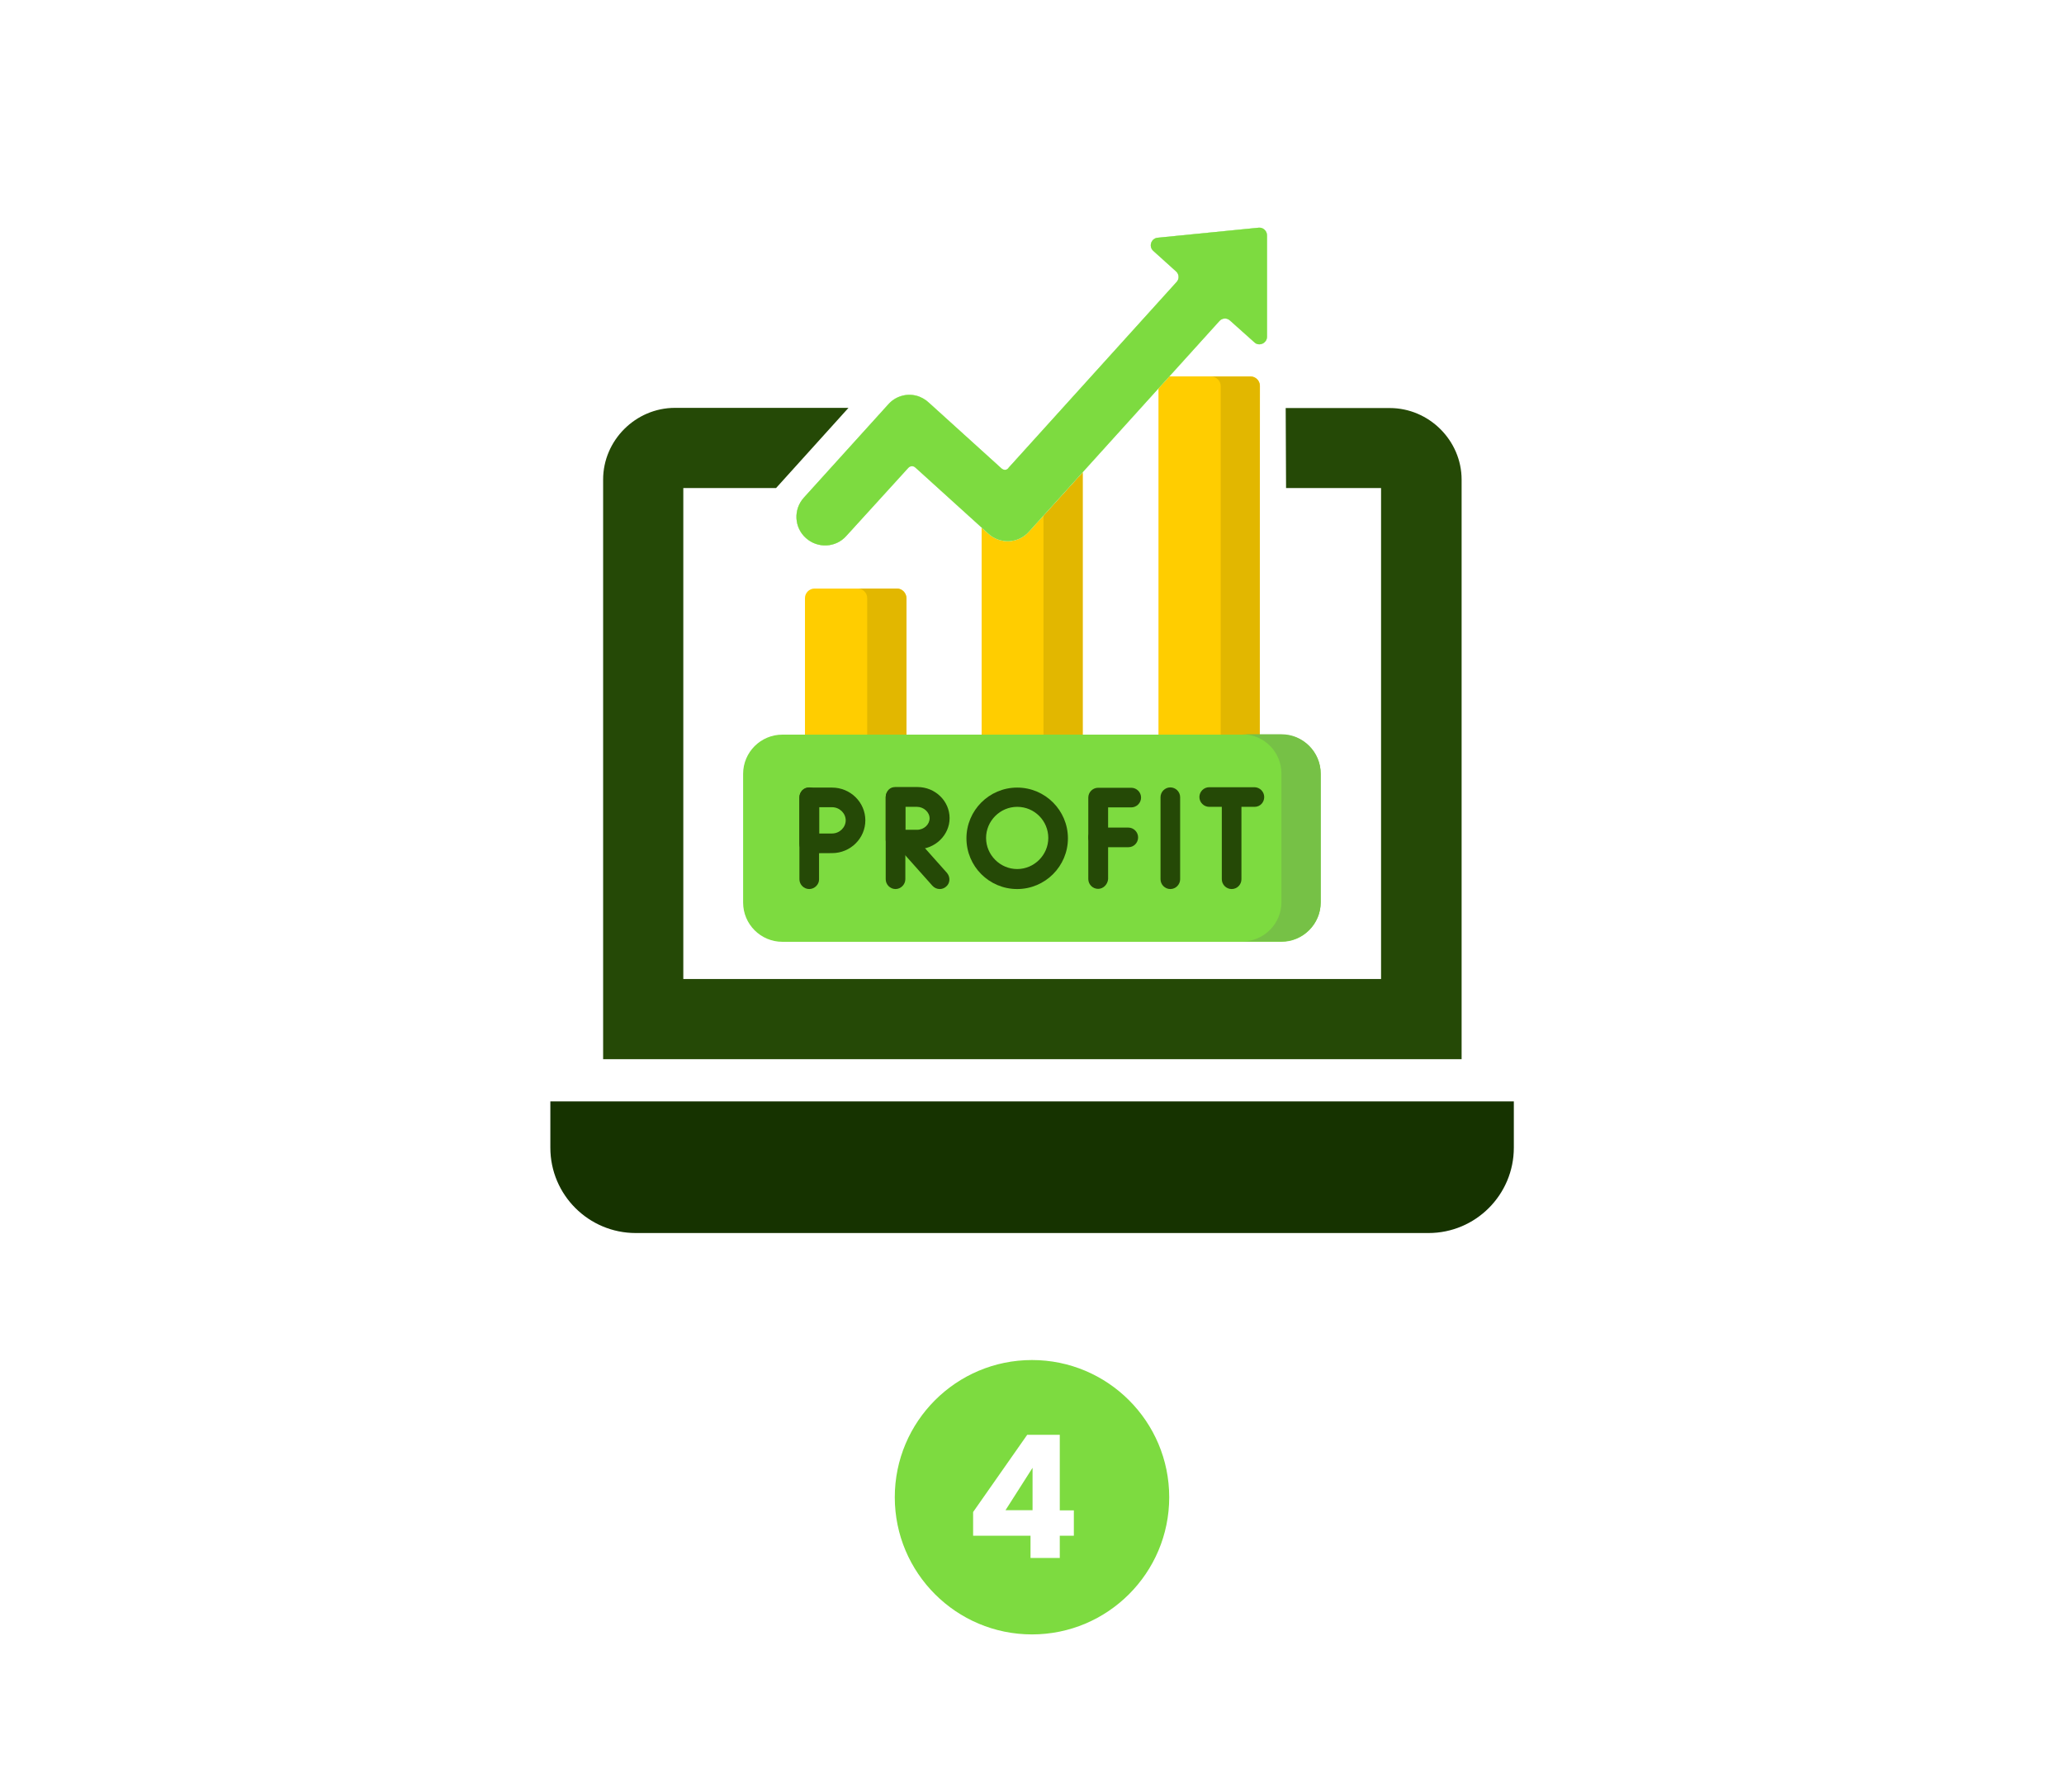
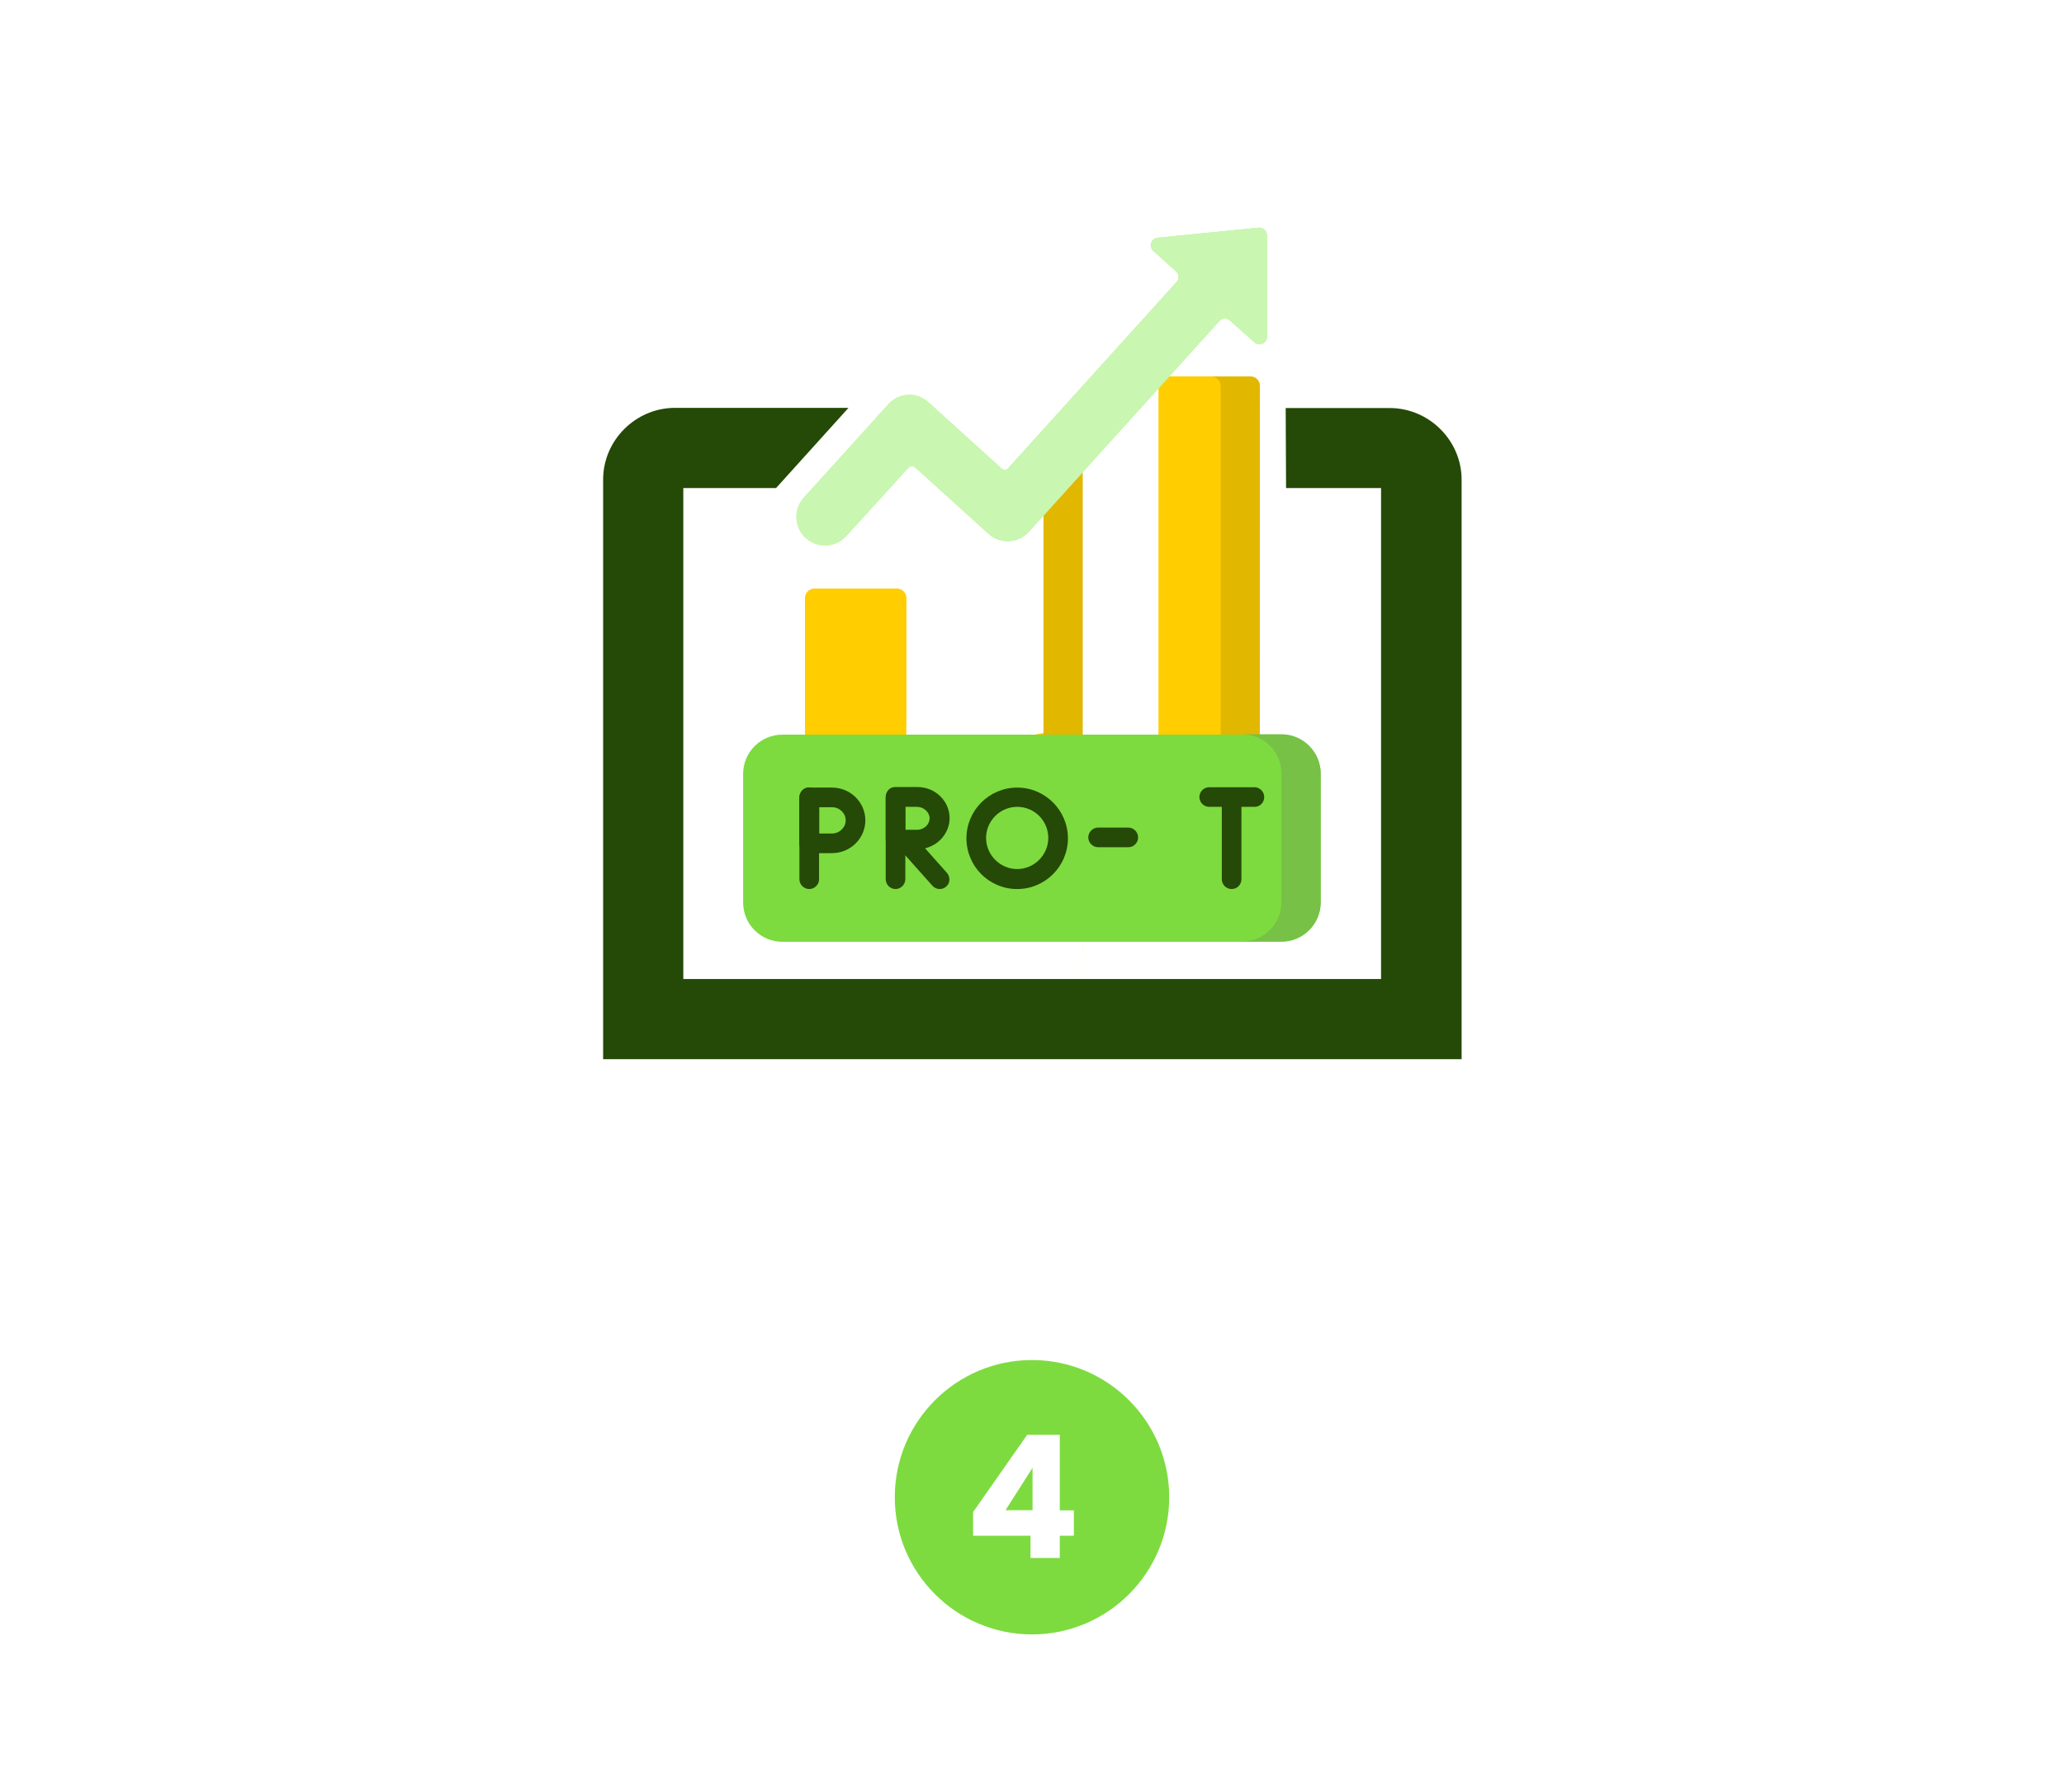
<svg xmlns="http://www.w3.org/2000/svg" id="Layer_1" data-name="Layer 1" viewBox="0 0 1114.6 967.7">
  <defs>
    <style>      .cls-1 {        fill: #c9f6b0;      }      .cls-1, .cls-2, .cls-3, .cls-4, .cls-5, .cls-6, .cls-7 {        stroke-width: 0px;      }      .cls-2 {        fill: #e2b700;      }      .cls-3 {        fill: #7ddb40;      }      .cls-4 {        fill: #254906;      }      .cls-5 {        fill: #ffcd00;      }      .cls-6 {        fill: #163300;      }      .cls-7 {        fill: #76c146;      }    </style>
  </defs>
  <g id="_48" data-name=" 48">
-     <path class="cls-6" d="M297.2,594.9v25c0,25.5,20.7,46.1,46.1,46.1h428.1c25.5,0,46.1-20.7,46.1-46.1v-25H297.2Z" />
    <path class="cls-4" d="M694.5,263.6h51.3v265.2h-376.8v-265.2h50.1l39.1-43.3h-93.7c-21.3,0-38.8,17.6-38.8,38.7v313.1h463.6v-313c0-21.2-17.6-38.7-38.8-38.7h-56.2" />
  </g>
  <g>
    <path class="cls-3" d="M557.3,734.6c-40.9,0-74.1,33.2-74.1,74.1s33.2,74.1,74.1,74.1,74.1-33.2,74.1-74.1-33.2-74.1-74.1-74.1ZM579.9,829.5h-7.6v12h-15.8v-12h-31v-12.8l29.2-41.7h17.6v40.8h7.6v13.7Z" />
    <polygon class="cls-3" points="557.6 815.7 557.6 792.8 543 815.7 557.6 815.7" />
  </g>
  <g>
    <path class="cls-5" d="M489.3,414.6h-54.6v-91.6c0-2.7,2.3-5.1,5.1-5.1h44.6c2.7,0,5.1,2.3,5.1,5.1v63.5c-.1,0-.1,28.1-.1,28.1h-.1Z" />
-     <path class="cls-2" d="M484.4,317.9h-21.2c2.7,0,5.1,2.3,5.1,5.1v88.1l21.2-2.3v-85.8c-.2-2.8-2.4-5.1-5.1-5.1Z" />
-     <path class="cls-5" d="M584.7,406.5h-54.6v-142.2c0-2.4,1.7-4.4,4-4.9l44.6-8.7c3-.6,5.9,1.8,5.9,4.9v150.9h0Z" />
+     <path class="cls-5" d="M584.7,406.5h-54.6c0-2.4,1.7-4.4,4-4.9l44.6-8.7c3-.6,5.9,1.8,5.9,4.9v150.9h0Z" />
    <path class="cls-2" d="M578.8,250.7l-15.6,3c.2.6.3,1.3.3,1.8v150.9h21.2v-150.6c0-3.4-2.8-5.7-5.9-5.1h0Z" />
    <path class="cls-5" d="M680.2,406.5h-54.6v-198.1c0-2.7,2.3-5.1,5.1-5.1h44.6c2.7,0,5.1,2.3,5.1,5.1l-.2,198.1h0Z" />
    <path class="cls-2" d="M675.3,203.4h-21.2c2.7,0,5.1,2.3,5.1,5.1v198h21.1v-198.1c0-2.7-2.1-5-5-5h0Z" />
  </g>
  <g>
    <path class="cls-3" d="M692,508.7h-269.5c-11.7,0-21.2-9.5-21.2-21.2v-69.5c0-11.7,9.5-21.2,21.2-21.2h269.5c11.7,0,21.2,9.5,21.2,21.2v69.5c0,11.6-9.5,21.2-21.2,21.2Z" />
    <path class="cls-7" d="M692,396.6h-21.2c11.7,0,21.2,9.5,21.2,21.2v69.5c0,11.7-9.5,21.2-21.2,21.2h21.2c11.7,0,21.2-9.5,21.2-21.2v-69.5c0-11.6-9.5-21.2-21.2-21.2Z" />
  </g>
  <path class="cls-1" d="M540.9,253.1l-39.3-35.6c-1.9-1.8-4.4-3.2-6.9-3.8-5.6-1.4-11.4.6-15,4.7l-45.6,50.4c-5.7,6.3-5.3,16.1,1.1,21.8h0c6.3,5.7,16.1,5.3,21.8-1.1l33.4-36.7c1.1-1.3,2.9-1.3,4-.2l39.4,35.7c6.3,5.7,16.1,5.3,21.8-1.1l102.9-113.8c1.5-1.7,4.1-1.8,5.7-.3l13.2,11.8c2.5,2.4,6.8.5,6.8-3v-54.8c0-2.4-2.1-4.4-4.6-4.1l-54.4,5.4c-3.5.3-5.1,4.7-2.4,7.1l12.3,11.1c1.7,1.5,1.8,4.1.3,5.7l-90.6,100.2c-1,1.6-2.6,1.6-3.9.6h0Z" />
  <path class="cls-1" d="M540.9,253.1l-39.3-35.6c-1.9-1.8-4.4-3.2-6.9-3.8-5.6-1.4-11.4.6-15,4.7l-45.6,50.4c-5.7,6.3-5.3,16.1,1.1,21.8h0c6.3,5.7,16.1,5.3,21.8-1.1l33.4-36.7c1.1-1.3,2.9-1.3,4-.2l39.4,35.7c6.3,5.7,16.1,5.3,21.8-1.1l102.9-113.8c1.5-1.7,4.1-1.8,5.7-.3l13.2,11.8c2.5,2.4,6.8.5,6.8-3v-54.8c0-2.4-2.1-4.4-4.6-4.1l-54.4,5.4c-3.5.3-5.1,4.7-2.4,7.1l12.3,11.1c1.7,1.5,1.8,4.1.3,5.7l-90.6,100.2c-1,1.6-2.6,1.6-3.9.6h0Z" />
  <path class="cls-1" d="M540.9,253.1l-39.3-35.6c-1.9-1.8-4.4-3.2-6.9-3.8-5.6-1.4-11.4.6-15,4.7l-45.6,50.4c-5.7,6.3-5.3,16.1,1.1,21.8h0c6.3,5.7,16.1,5.3,21.8-1.1l33.4-36.7c1.1-1.3,2.9-1.3,4-.2l39.4,35.7c6.3,5.7,16.1,5.3,21.8-1.1l102.9-113.8c1.5-1.7,4.1-1.8,5.7-.3l13.2,11.8c2.5,2.4,6.8.5,6.8-3v-54.8c0-2.4-2.1-4.4-4.6-4.1l-54.4,5.4c-3.5.3-5.1,4.7-2.4,7.1l12.3,11.1c1.7,1.5,1.8,4.1.3,5.7l-90.6,100.2c-1,1.6-2.6,1.6-3.9.6h0Z" />
-   <path class="cls-3" d="M540.9,253.1l-39.3-35.6c-1.9-1.8-4.4-3.2-6.9-3.8-5.6-1.4-11.4.6-15,4.7l-45.6,50.4c-5.7,6.3-5.3,16.1,1.1,21.8h0c6.3,5.7,16.1,5.3,21.8-1.1l33.4-36.7c1.1-1.3,2.9-1.3,4-.2l39.4,35.7c6.3,5.7,16.1,5.3,21.8-1.1l102.9-113.8c1.5-1.7,4.1-1.8,5.7-.3l13.2,11.8c2.5,2.4,6.8.5,6.8-3v-54.8c0-2.4-2.1-4.4-4.6-4.1l-54.4,5.4c-3.5.3-5.1,4.7-2.4,7.1l12.3,11.1c1.7,1.5,1.8,4.1.3,5.7l-90.6,100.2c-1,1.6-2.6,1.6-3.9.6h0Z" />
  <g>
-     <path class="cls-4" d="M632,480.2c-2.9,0-5.3-2.4-5.3-5.3v-44.3c0-2.9,2.4-5.3,5.3-5.3s5.3,2.4,5.3,5.3v44.3c0,2.8-2.3,5.3-5.3,5.3Z" />
    <g>
-       <path class="cls-4" d="M593,480.1c-2.9,0-5.3-2.4-5.3-5.3v-44c0-2.9,2.4-5.3,5.3-5.3h17.9c2.9,0,5.3,2.4,5.3,5.3s-2.4,5.3-5.3,5.3h-12.5v38.7c-.2,2.8-2.5,5.3-5.4,5.3Z" />
      <path class="cls-4" d="M609.4,457.6h-16.4c-2.9,0-5.3-2.4-5.3-5.3s2.4-5.3,5.3-5.3h16.3c2.9,0,5.3,2.4,5.3,5.3s-2.3,5.3-5.2,5.3h0Z" />
    </g>
    <g>
      <path class="cls-4" d="M677.5,435.8h-24.5c-2.9,0-5.3-2.4-5.3-5.3s2.4-5.3,5.3-5.3h24.4c2.9,0,5.3,2.4,5.3,5.3s-2.2,5.3-5.2,5.3Z" />
      <path class="cls-4" d="M665.1,480.2c-2.9,0-5.3-2.4-5.3-5.3v-42.9c0-2.9,2.4-5.3,5.3-5.3s5.3,2.4,5.3,5.3v42.9c0,2.8-2.2,5.3-5.3,5.3Z" />
    </g>
    <g>
      <path class="cls-4" d="M507.5,480.2c-1.5,0-2.9-.6-4-1.8l-18.7-21c-1.9-2.3-1.7-5.6.5-7.4,2.3-1.9,5.6-1.7,7.4.5l18.7,21c1.9,2.3,1.7,5.6-.5,7.4-.9.8-2.1,1.3-3.4,1.3Z" />
      <path class="cls-4" d="M483.6,480.2c-2.9,0-5.3-2.4-5.3-5.3v-44.3c0-2.9,2.4-5.3,5.3-5.3s5.3,2.4,5.3,5.3v44.3c0,2.8-2.4,5.3-5.3,5.3Z" />
      <path class="cls-4" d="M483.6,459c-2.9,0-5.3-2.4-5.3-5.3v-23.3c0-1.4.6-2.7,1.5-3.8,1.1-1.1,2.3-1.5,3.8-1.5h11.8c9.7,0,17.4,7.6,17.4,16.8s-7.9,16.8-17.4,16.8c-3.2.1-11.6.3-11.8.3h0ZM488.9,435.8v12.4h6.3c3.8,0,6.8-2.9,6.8-6.2s-3.2-6.2-6.8-6.2h-6.3Z" />
    </g>
    <g>
      <path class="cls-4" d="M437,480.2c-2.9,0-5.3-2.4-5.3-5.3v-44.3c0-2.9,2.4-5.3,5.3-5.3s5.3,2.4,5.3,5.3v44.3c.1,2.8-2.4,5.3-5.3,5.3Z" />
      <path class="cls-4" d="M437,461c-1.4,0-2.7-.6-3.8-1.5-1.1-1.1-1.5-2.3-1.5-3.8v-25c0-1.4.6-2.7,1.5-3.8,1.1-1.1,2.3-1.5,3.8-1.5h12.3c10,0,18,8,18,17.7s-8,17.7-18,17.7-12.3.2-12.3.2h0ZM442.4,435.8v14.4h6.9c4.1,0,7.4-3.3,7.4-7.1s-3.3-7.1-7.4-7.1h-6.9v-.2h0Z" />
    </g>
    <path class="cls-4" d="M549.3,480.2c-15.2,0-27.4-12.3-27.4-27.4s12.3-27.4,27.4-27.4,27.4,12.3,27.4,27.4-12.3,27.4-27.4,27.4ZM549.3,435.8c-9.2,0-16.8,7.6-16.8,16.8s7.6,16.8,16.8,16.8,16.8-7.6,16.8-16.8-7.4-16.8-16.8-16.8Z" />
  </g>
</svg>